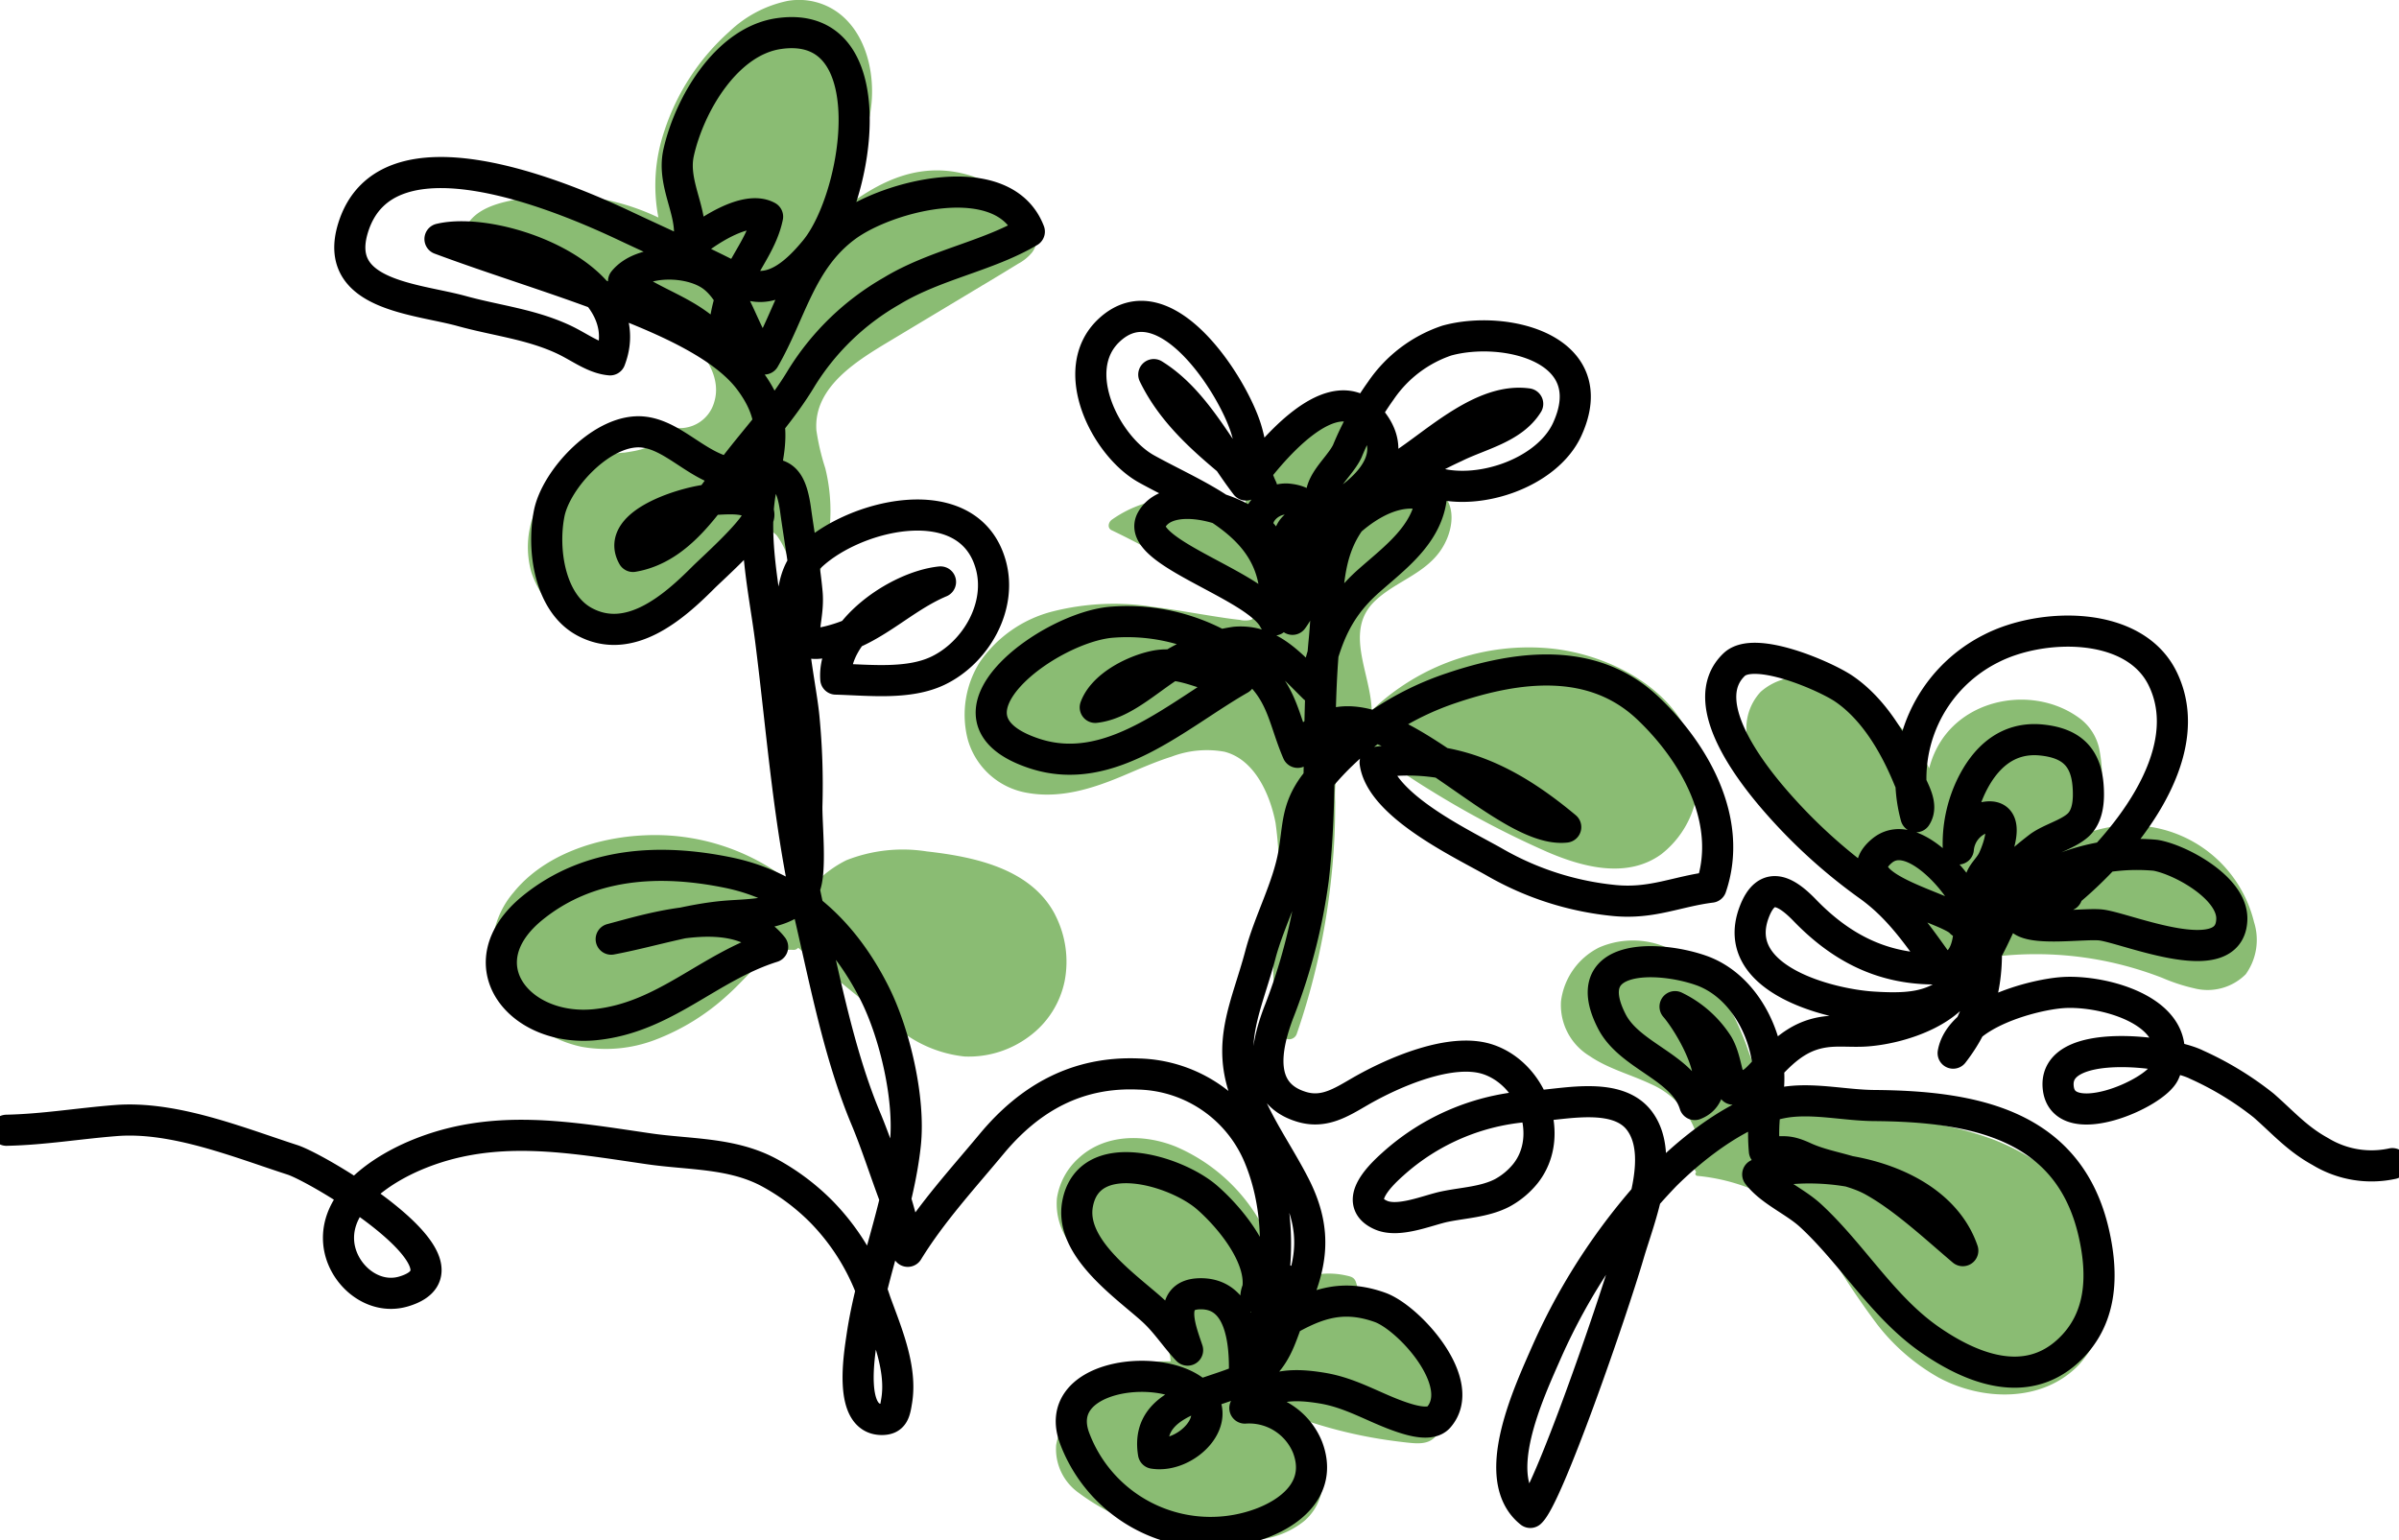
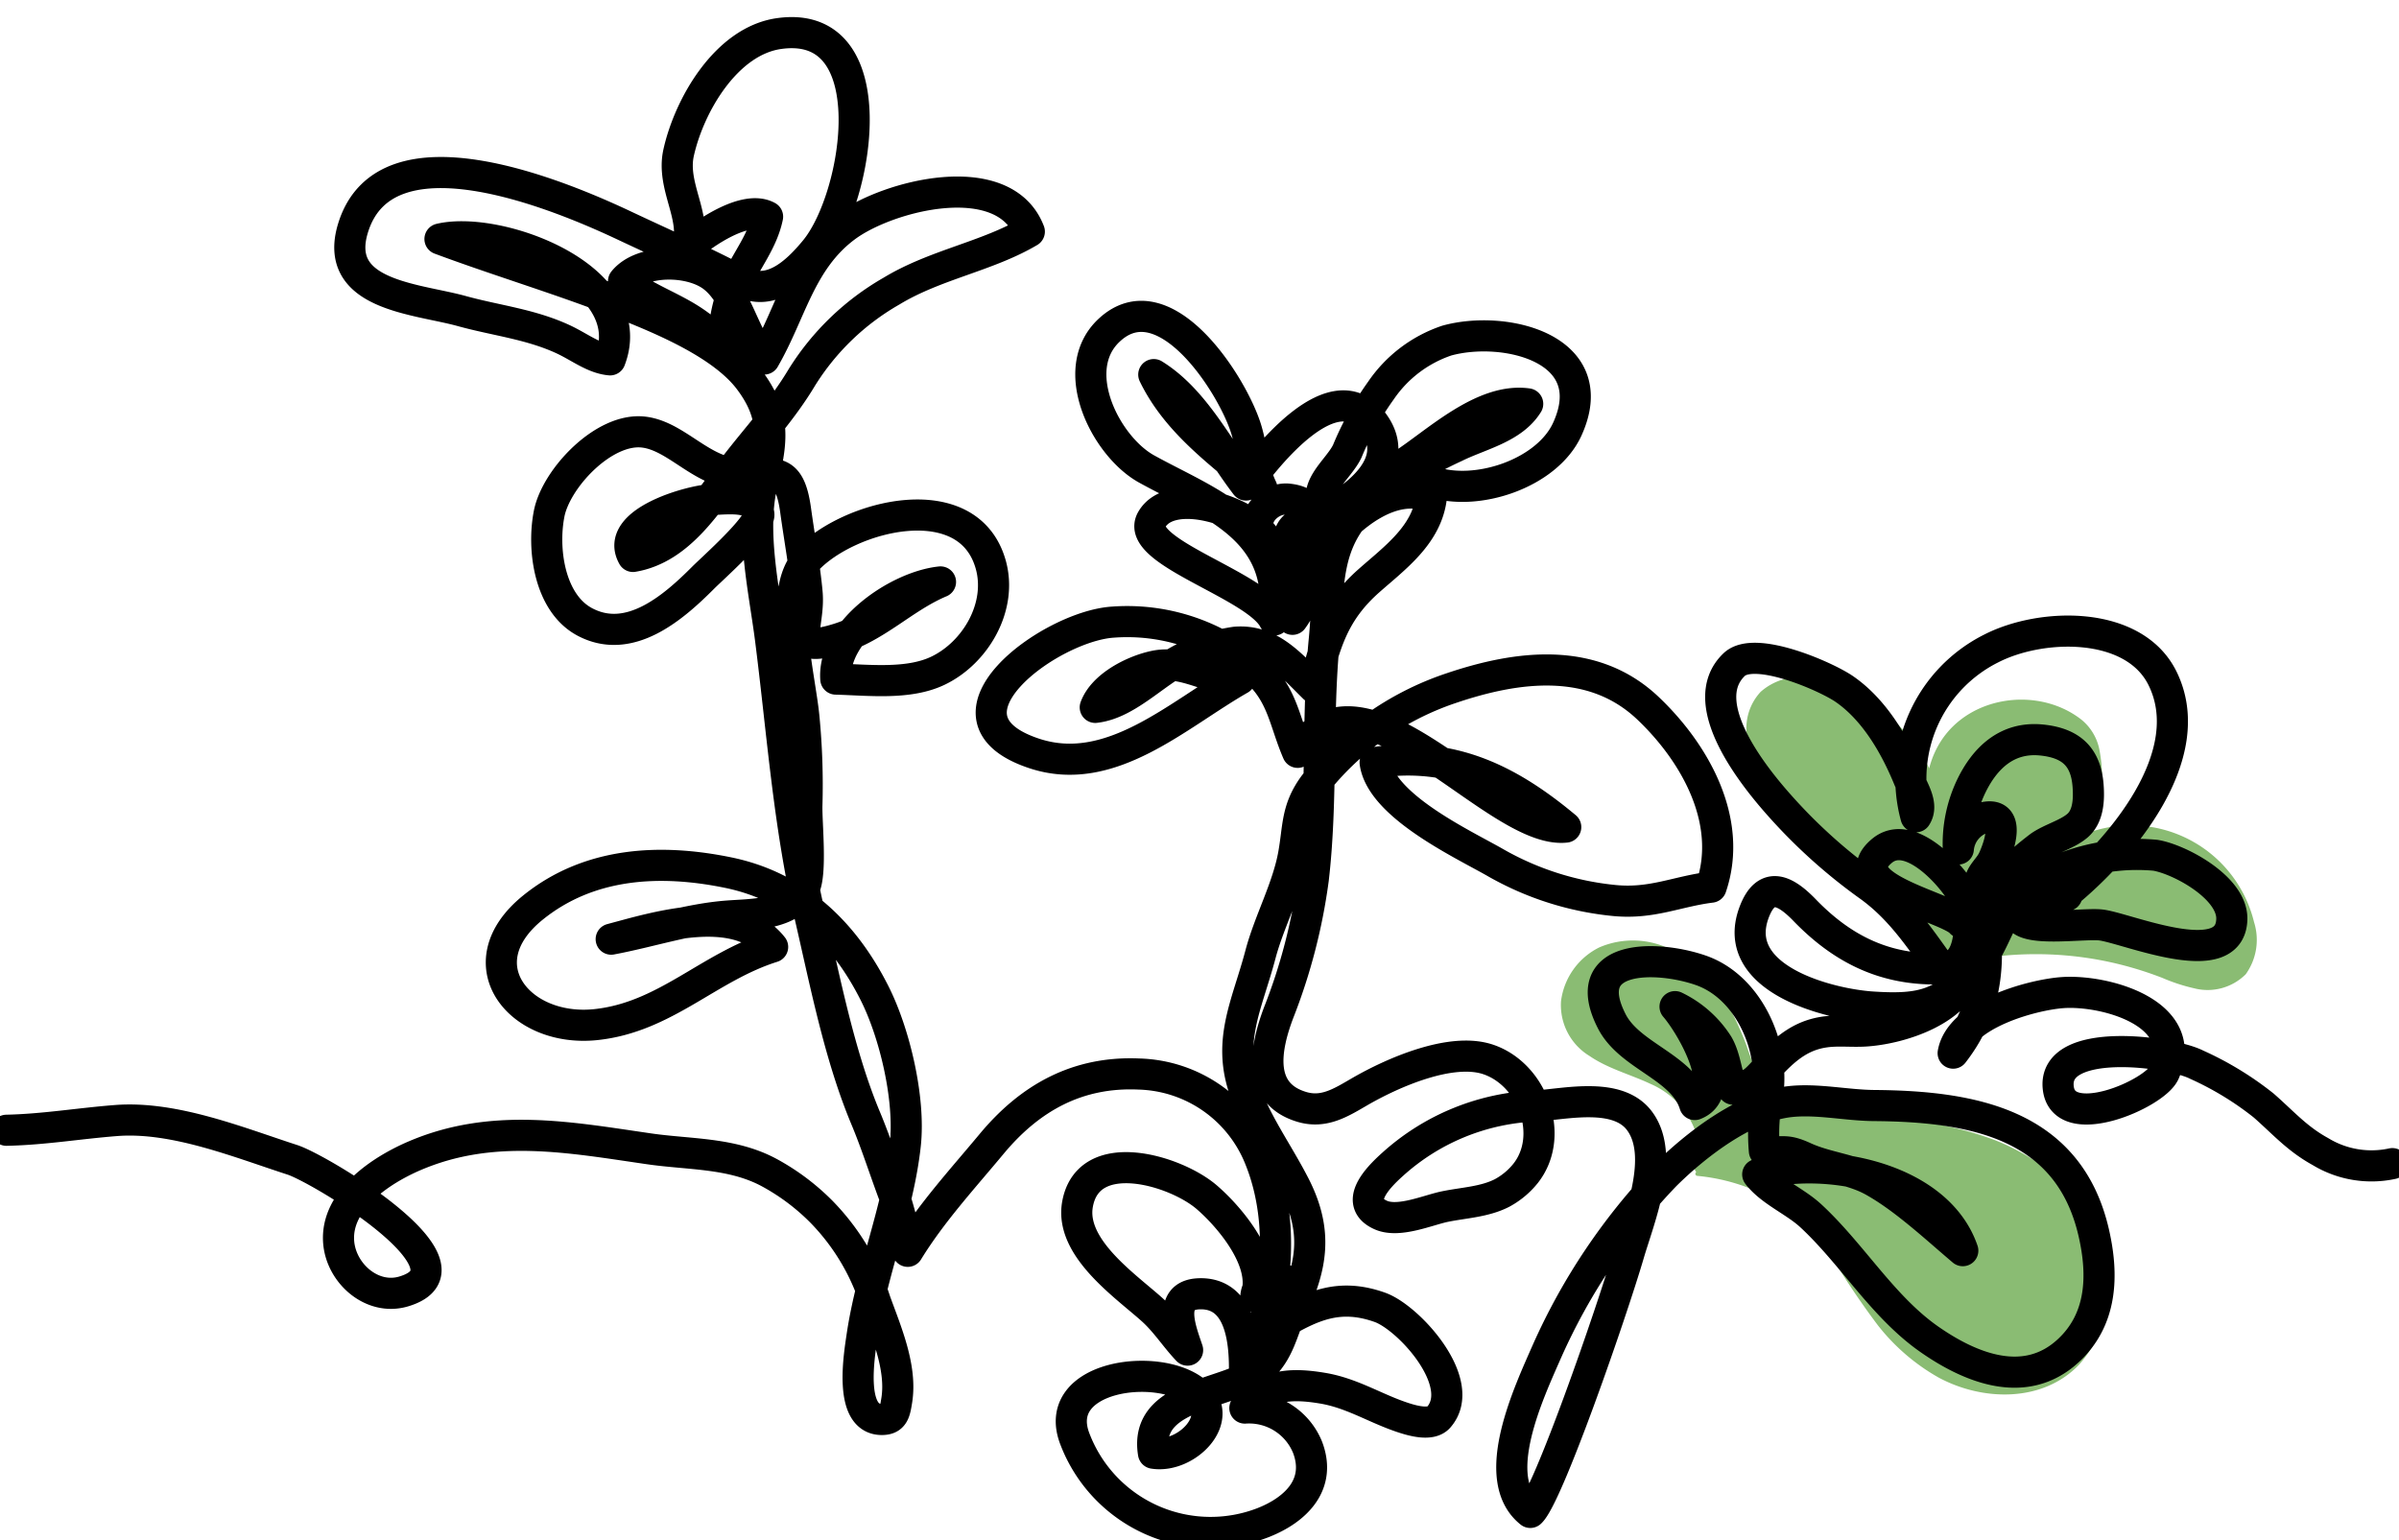
<svg xmlns="http://www.w3.org/2000/svg" id="Gruppe_11" data-name="Gruppe 11" width="231.293" height="148.516" viewBox="0 0 231.293 148.516">
  <defs>
    <clipPath id="clip-path">
      <rect id="Rechteck_82" data-name="Rechteck 82" width="231.293" height="148.516" fill="none" />
    </clipPath>
  </defs>
  <g id="Gruppe_6" data-name="Gruppe 6" clip-path="url(#clip-path)">
-     <path id="Pfad_27" data-name="Pfad 27" d="M168.548,201.592c-2.317-4.468-7.827-5.593-12.4-6.108a14.816,14.816,0,0,0-7.732.855,10.822,10.822,0,0,0-3.069,2.284,8.509,8.509,0,0,1-1.3,1.121c-.161-.164-.323-.326-.491-.482-.2-.188-.407-.37-.623-.539l-.117-.093a.586.586,0,0,0-.231-.521,21.056,21.056,0,0,0-13.637-4.173c-4.572.2-9.667,1.852-12.628,5.523a8.468,8.468,0,0,0-2.018,6.1,9.354,9.354,0,0,0,2.84,5.652,11.626,11.626,0,0,0,5.772,3.119,13.327,13.327,0,0,0,7.022-.656,21.707,21.707,0,0,0,7.126-4.422c1.022-.918,1.914-1.964,2.928-2.886a4.124,4.124,0,0,1,3.285-1.387.563.563,0,0,0,.5-.2q1.2.972,2.4,1.943c2.292,1.856,4.555,3.758,6.889,5.564a12.131,12.131,0,0,0,6.764,2.977,9.727,9.727,0,0,0,6.208-1.927,8.817,8.817,0,0,0,3.43-5.348,9.884,9.884,0,0,0-.922-6.395" transform="translate(-66.821 -113.392)" fill="#8abc73" />
-     <path id="Pfad_28" data-name="Pfad 28" d="M280.052,139.033a90.539,90.539,0,0,1-11.245-5.942c-1.806-1.1-3.534-2.321-5.307-3.48a2,2,0,0,0-2.255-.282,3.1,3.1,0,0,0-1.35,1.943,11.6,11.6,0,0,0-.22,2.961c0,1.08-.017,2.163-.062,3.243-.1,2.168-.307,4.331-.606,6.482a67.278,67.278,0,0,1-3.027,12.624.776.776,0,0,1-1.482,0,15.745,15.745,0,0,1-.515-2.184,37.868,37.868,0,0,1-.012-9.2,33.424,33.424,0,0,0-.046-8.945c-.523-2.7-2-6.113-4.937-6.852a9.552,9.552,0,0,0-5.087.478c-1.624.511-3.177,1.213-4.746,1.873-2.878,1.208-5.946,2.176-9.1,1.628a7.2,7.2,0,0,1-5.793-5.124,9.542,9.542,0,0,1,1.154-7.5,12.174,12.174,0,0,1,7.034-4.883,24.089,24.089,0,0,1,9.7-.432c1.864.237,3.717.565,5.573.86.922.145,1.844.291,2.77.39a2.175,2.175,0,0,0,1.084-.017.283.283,0,0,0,.166-.149.015.015,0,0,0,0-.012,72.952,72.952,0,0,0-13.62-8.467c-.44-.208-.311-.768,0-1a11.266,11.266,0,0,1,12.869-.145,9.055,9.055,0,0,1,10.327-9.48,2.693,2.693,0,0,1,2.134,1.092c.5.893.071,1.956-.257,2.828a17.983,17.983,0,0,1-2.226,4.173,23.273,23.273,0,0,0,3.754-1.466,5.671,5.671,0,0,1,4.373-.145c2.554,1.208,2.026,4.356.639,6.241-1.595,2.168-4.269,2.886-6.179,4.68-3.094,2.907-.453,6.955-.361,10.606a21.894,21.894,0,0,1,17.216-5.988c6.341.627,13.749,4.746,14.222,11.806a9.22,9.22,0,0,1-3.513,8.035c-3.322,2.413-7.636,1.237-11.071-.249" transform="translate(-130.948 -56.92)" fill="#8abc73" />
    <path id="Pfad_29" data-name="Pfad 29" d="M414.442,247.048a11.788,11.788,0,0,1-2.085,12.208c-3.509,3.687-9.306,3.542-13.541,1.266a19.8,19.8,0,0,1-5.872-5.049,76.1,76.1,0,0,1-4.447-6.6,16.8,16.8,0,0,0-5.635-5.539,18.714,18.714,0,0,0-7.325-2.267.2.2,0,0,1-.1-.365.979.979,0,0,1-.15-1,4.057,4.057,0,0,0,.12-2.79,7.975,7.975,0,0,0-4.4-4.721c-1.939-.914-4.078-1.462-5.859-2.683a5.741,5.741,0,0,1-2.753-5.274,6.722,6.722,0,0,1,3.7-5.2,8.184,8.184,0,0,1,7.055.287A12.876,12.876,0,0,1,378.6,224.8a27.993,27.993,0,0,1,1.682,3.7,29.637,29.637,0,0,0,1.428,3.542,5.475,5.475,0,0,0,2.417,2.413,9.513,9.513,0,0,0,3.318.789c2.782.241,5.577.17,8.355.465a31.926,31.926,0,0,1,8.371,1.889c4.431,1.748,8.467,4.933,10.273,9.447" transform="translate(-211.895 -127.687)" fill="#8abc73" />
-     <path id="Pfad_30" data-name="Pfad 30" d="M282.308,286.447a15.433,15.433,0,0,1,.174,3.388,6.179,6.179,0,0,1-.615,3.044c-.669.968-1.827.855-2.853.747-1.2-.133-2.392-.3-3.579-.519a45.026,45.026,0,0,1-6.15-1.59c.087,1.561,1.08,3.081,1.424,4.559a5.084,5.084,0,0,1-1.615,5.108,8.4,8.4,0,0,1-5.253,1.84,31.377,31.377,0,0,1-5.951-.4,21.826,21.826,0,0,1-10.581-4.177,5.176,5.176,0,0,1-2.139-4.584,8.555,8.555,0,0,1,2.583-4.742A11.255,11.255,0,0,1,256.2,285.8a3.285,3.285,0,0,0-.664-1.927c-1.561-1.445-3.085-2.923-4.568-4.452a50.8,50.8,0,0,1-4.285-4.78,6.313,6.313,0,0,1-1.437-4.572,6.516,6.516,0,0,1,2.072-3.854c2.541-2.359,6.274-2.367,9.351-1.142a17.115,17.115,0,0,1,10.307,13.72,7.6,7.6,0,0,1,6.125-1.283c.453.1.814.162.972.644.108.332.2.669.278,1.009a7.01,7.01,0,0,1,5.207,1.927,9.256,9.256,0,0,1,2.753,5.357" transform="translate(-143.344 -154.529)" fill="#8abc73" />
-     <path id="Pfad_31" data-name="Pfad 31" d="M112.7,26.822a17.8,17.8,0,0,1-2.969-1.063,3.873,3.873,0,0,1-1.877-1.869,2.583,2.583,0,0,1,.432-2.62c1.175-1.445,3.4-1.864,5.137-2.151a21.544,21.544,0,0,1,6.025-.158,22.006,22.006,0,0,1,6.993,2.014,16.3,16.3,0,0,1,.54-8.247,21.95,21.95,0,0,1,6.32-9.7A11.512,11.512,0,0,1,138.9.088,6.381,6.381,0,0,1,144,1.4c2.579,2.093,3.351,5.9,2.932,9.048-.49,3.692-2.4,6.968-3.617,10.456,3.285-2.695,6.976-4.991,11.432-4.373a11.3,11.3,0,0,1,5.618,2.483c1.408,1.154,3.48,3.43,2.109,5.319a4.435,4.435,0,0,1-1.341,1.092c-.561.345-1.117.685-1.678,1.026q-1.769,1.059-3.542,2.126l-6.993,4.2c-3.148,1.894-7.566,4.464-7.246,8.733a22.668,22.668,0,0,0,.86,3.654,17.153,17.153,0,0,1-.918,10.909.767.767,0,0,1-1.192.154,6.5,6.5,0,0,1-1.466-2.379,7.591,7.591,0,0,0-1.1-2.209c-.781-.889-1.952-.523-2.9-.112a12.09,12.09,0,0,0-2.936,1.81,12.373,12.373,0,0,0-2.134,2.284c-.623.876-1.059,1.852-1.6,2.778a6.226,6.226,0,0,1-5.382,3.106,9.243,9.243,0,0,1-8.737-6.4,9.02,9.02,0,0,1,3.874-9.97,12.233,12.233,0,0,1,5.145-1.495c1.3-.2,3.177-.457,3.542-1.977a.728.728,0,0,1,.884-.5,3.441,3.441,0,0,0,4.219-2.433c.656-2.18-.739-4.46-2.367-5.809a16.683,16.683,0,0,0-5.784-2.707c-2.4-.752-4.809-1.487-7.213-2.226Z" transform="translate(-62.962 0)" fill="#8abc73" />
    <path id="Pfad_32" data-name="Pfad 32" d="M454.447,180.856a12.22,12.22,0,0,0-15.708-8.709,10.2,10.2,0,0,0,1.022-3.906,15.459,15.459,0,0,0-.189-3.823,4.954,4.954,0,0,0-2.083-3.317c-4.121-2.923-10.456-2-13.229,2.307a8.835,8.835,0,0,0-1.13,2.62c-.036-.071-.07-.144-.107-.216a17.053,17.053,0,0,0-3.039-4.149c-2.3-2.313-5.5-4.26-8.829-4.412a5.687,5.687,0,0,0-4.278,1.406,5.154,5.154,0,0,0-1.188,4.874,11.174,11.174,0,0,0,2.991,4.854c1.375,1.49,2.829,2.909,4.262,4.344a59.831,59.831,0,0,1,8.813,10.381.382.382,0,0,0,.324.189l.961,1.648a.793.793,0,0,0,.879.358,34.011,34.011,0,0,1,12.545-1.218,33.291,33.291,0,0,1,6.121,1.137c1.021.289,2.026.629,3.015,1.01a17.3,17.3,0,0,0,3.071,1.006,5.2,5.2,0,0,0,4.977-1.354,5.688,5.688,0,0,0,.8-5.028" transform="translate(-237.131 -91.947)" fill="#8abc73" />
    <path id="Pfad_33" data-name="Pfad 33" d="M1.5,113.41c3.6-.076,7.018-.663,10.579-.938,5.593-.431,11.8,2.109,16.989,3.789,2.6.84,18.6,10.351,10.724,12.693-3.027.9-6.022-1.722-6.263-4.75-.324-4.085,4.148-6.977,7.322-8.335,7.5-3.208,14.886-1.789,22.583-.672,3.933.571,7.99.362,11.573,2.278a21.522,21.522,0,0,1,5.086,3.811,21.845,21.845,0,0,1,5.177,8.621c1.049,2.9,2.568,6.382,2.067,9.532-.183,1.151-.3,1.884-1.5,1.857-3.146-.071-2.117-6.177-1.856-7.964.919-6.29,3.513-12.317,4.183-18.574.464-4.343-1-10.656-2.965-14.559-2.946-5.854-7.481-10.266-14.109-11.63-6.549-1.347-13.4-1.02-18.832,3.371-6.676,5.4-1.337,12.054,6.051,11.285,6.7-.7,10.856-5.536,17.059-7.491-3.438-4.363-11.328-1.877-15.564-.75,3.732-.7,7.411-1.933,11.2-2.227,2.319-.18,6.038-.071,7.381-2.611.782-1.479.232-6.358.287-8.114a67.533,67.533,0,0,0-.283-8.392c-.373-3.994-2.569-12.175.278-15.214,4.041-4.316,15.562-7.267,17.729.44,1.14,4.055-1.461,8.5-5.093,10.235-2.849,1.358-6.61.895-9.844.806-.328-4.611,5.94-8.933,10.094-9.368-3.552,1.5-6.075,4.3-9.849,5.476-4.95,1.539-2.716-1.083-3.012-4.415-.215-2.42-.755-5.4-1.107-7.968-.6-4.379-2.074-3.421-5.372-3.5-3.668-.088-6.061-3.655-9.272-4.039-3.836-.459-8.438,4.458-9.114,7.84-.688,3.436.02,8.629,3.408,10.449,4.346,2.335,8.6-1.409,11.444-4.259.957-.958,5.472-4.956,5.361-6.105-.178-1.844-2.909-1.493-4.508-1.423-2.106.091-9.493,2.173-7.627,5.486,4.562-.768,7.234-5.319,9.707-8.56,2.283-2.992,4.637-5.458,6.588-8.728a24.524,24.524,0,0,1,8.634-8.3c4.212-2.557,9.233-3.339,13.283-5.734-2.438-6.36-13.65-3.5-17.73-.448-4.373,3.266-5.239,8.262-7.828,12.732-2.011-2.181-2.52-6.076-4.944-7.935-2.169-1.662-6.888-1.726-8.619.431,3.422,2.557,6.915,2.954,9.656,6.615a14.462,14.462,0,0,1,1.289-6.607c.977-2.107,2.464-3.9,2.94-6.228-2.1-1.152-6.013,1.513-7.73,2.983.93-3-1.568-5.9-.847-9.148,1.025-4.61,4.6-10.755,9.658-11.486C86.419,6.154,83.7,23.38,79.485,28.527c-1.918,2.342-4.378,4.5-7.13,3.053-3.739-1.968-7.443-3.592-11.26-5.392-5.7-2.686-22.988-10.163-26.18.222-2,6.513,6.1,6.8,10.486,8.012,3.31.914,6.612,1.256,9.77,2.719,1.574.729,2.937,1.844,4.525,1.984,3.03-7.923-10.744-12.994-16.4-11.65,5.791,2.159,12,3.994,17.826,6.312,3.879,1.543,9.463,3.907,12,7.267,2.708,3.594,2.129,6.173,1.218,10.076-1.084,4.646.234,10.281.831,14.969,1.123,8.821,1.754,17.848,3.77,26.528,1.494,6.435,2.855,13.541,5.4,19.623,1.006,2.406,1.788,4.881,2.7,7.323a35.453,35.453,0,0,1,1.355,5.509c2.291-3.73,5.284-6.988,8.085-10.354,3.7-4.452,8.283-7,14.189-6.74a12.92,12.92,0,0,1,11.7,8.223c2.573,6.411,1.625,14.551-1.513,20.6.049-2.792-.261-7.794-4.393-7.632-3.145.124-1.668,3.665-1.088,5.431-1.227-1.294-2.1-2.725-3.454-3.932-2.617-2.338-7.906-5.964-7.159-10.132,1.042-5.814,9.472-3.273,12.482-.66,2.332,2.024,5.879,6.32,4.712,9.6a1.854,1.854,0,0,1,1.85-1.789c2.944-.027,1.041,3.168.334,4.532,3.241-1.928,5.881-3.133,9.779-1.743,2.8,1,8.538,7.315,5.662,10.6-.721.822-2.416.366-3.456.022-2.688-.889-4.895-2.36-7.759-2.832-3.009-.5-5.4-.363-7.47,1.921a6.085,6.085,0,0,1,6.038,3.763c1.377,3.585-1.106,6.023-4.236,7.266a14,14,0,0,1-18.184-8.037c-2.372-6.1,7.932-7.5,11.571-4.6,3.167,2.525-.829,6.478-4,5.962-.962-5.868,7.349-5.527,10.243-8.083,1.9-1.676,2.147-3.7,3.118-5.828,1.834-4.024,2.571-7.336.265-11.872-1.477-2.9-3.423-5.6-4.635-8.663-2.036-5.138,0-8.64,1.319-13.634.859-3.258,2.641-6.438,3.218-9.746.454-2.6.262-4.267,1.938-6.572a28.078,28.078,0,0,1,13.2-9.361c6.5-2.207,13.719-3.1,19.015,1.93,4.53,4.3,8.248,10.889,6.08,17.248-3.318.417-5.676,1.628-9.284,1.292A28.708,28.708,0,0,1,145,87.571c-3.1-1.769-10.981-5.448-11.544-9.622,7.434-1.1,12.943,1.694,18.377,6.229-6.8.764-19.7-16.98-25.844-7.208-1.3-3.012-1.438-5.565-4.067-7.942a18.721,18.721,0,0,0-13.744-4.613c-6.069.383-18.1,9.205-7.562,12.671,7.338,2.413,13.769-3.728,19.809-7.178-2.857.237-5.208-1.918-8.306-1.232-2.057.455-4.9,1.917-5.646,3.959,3.307-.372,6.091-3.835,9.21-5.052a17.034,17.034,0,0,1,4.285-1.229c3.361-.279,5.341,2.164,7.61,4.388,1.036-4.33,1.9-7.323,5.268-10.307,2.513-2.226,5.607-4.439,6.032-8.068-3.747-1.579-7.967,1.884-10.125,4.75-1.664,2.211-1.736,4.967-3.266,7.026.232-2.263-1.957-8.952,1.077-9.311a10.135,10.135,0,0,1,.819,2.11c-.078-2.138.44-4.089-2.281-4.385-1.987-.216-4.166,2.191-2.163,3.891-1.418-2.625-9.131-5.251-11.027-1.906-1.745,3.078,10.138,6.266,11.818,9.665,1.2-8.878-6.439-11.306-12.325-14.57-3.9-2.163-7.672-9.535-3.607-13.355,5.354-5.031,11.972,5.327,13.248,9.593.578,1.93.605,3.783,1.492,5.63-3.863-3.288-8.153-6.268-10.423-10.958,3.935,2.439,6.143,7.066,8.888,10.647,2.1-2.92,8.428-10.892,12.156-6.162,3.06,3.882-1.321,7.211-4.312,8.854-1.811-2.308,1-4.032,1.921-5.941a28.947,28.947,0,0,1,3.244-5.855,12.515,12.515,0,0,1,6.356-4.823c5.622-1.547,15.165.764,11.613,8.547-1.952,4.279-8.774,6.547-13.085,5.045-.9-.314-1.835-1.23-2.754-1.655,3.278-2.136,7.727-6.442,12.023-5.835-1.451,2.35-4.631,2.977-6.977,4.145a39.339,39.339,0,0,0-8.341,5.162c-4.4,3.866-3.789,8.276-4.293,13.454-.746,7.666-.166,15.409-1.06,23.061a55.046,55.046,0,0,1-3.358,12.927c-1.219,3.251-2.163,7.718,2.249,9.039,2.13.638,3.765-.409,5.58-1.463,3.107-1.8,8.791-4.329,12.394-3.111,4.3,1.452,6.465,7.387,3.592,11a7.429,7.429,0,0,1-2.25,1.871c-1.7.875-3.7.938-5.53,1.318-1.631.338-4.434,1.577-6.156.818-2.637-1.161-.374-3.55,1.105-4.874a21.844,21.844,0,0,1,13.927-5.654c2.93-.209,7.844-1.351,9.916,1.466,2.47,3.359-.046,9.371-1.047,12.787-1.7,5.8-7.832,23.451-9.5,24.943-4.078-3.264-.123-11.586,1.608-15.541a59.283,59.283,0,0,1,11.376-16.946c2.977-2.965,7.7-6.619,12-7.117,2.647-.306,5.5.351,8.159.372,9.515.072,18.787,1.757,21.189,12.3.931,4.085.813,8.344-2.506,11.379-4.116,3.763-9.362,1.65-13.354-1.139-4.507-3.149-7.426-8.21-11.431-11.912-1.538-1.422-3.861-2.349-5.114-3.987,6.53-1.819,17.328.225,19.771,7.352-2.63-2.227-5.64-5.053-8.634-6.719-2.089-1.162-4.494-1.284-6.659-2.28-1.849-.851-2-.378-3.835-.613a19.1,19.1,0,0,1,.333-5.579c.631-4.613-1.921-10.254-6.456-11.837-4.165-1.454-11.95-1.663-8.591,4.912,1.743,3.411,6.867,4.375,8,8.026,3.387-1.311-.355-7.655-1.9-9.439a10.071,10.071,0,0,1,4.138,3.672c.781,1.349.783,2.99,1.46,4.286,1.986-.566,1.73-.359,3.452-2.213,1.751-1.886,3.358-3.169,5.93-3.36,1.046-.077,2.109.021,3.159-.026,3.467-.155,9.634-2.052,10.123-6.249-6.421.964-11.34-.837-15.754-5.4-1.671-1.726-3.688-3.1-4.911.267-2.307,6.362,7.224,8.785,11.412,9.061,4.887.322,6.991-.265,10.1-4.008,1.907-2.3,2.4-5.737,4.835-7.583a19.525,19.525,0,0,1,12.37-3.042c2.32.382,7.45,3.116,7.365,6.169-.141,5.107-9.831.977-12.51.566-1.583-.243-7.15.689-7.973-.725a8.835,8.835,0,0,1,4.581-2.128.215.215,0,0,0-.2-.093c5.386-4.369,13.1-13.441,9.409-20.873-2.756-5.545-11.619-5.353-16.493-2.86a14.016,14.016,0,0,0-7.264,16.228c.733-1.124-.246-2.561-.71-3.69-1.318-3.208-3.3-6.641-6.228-8.644-1.726-1.182-8.6-4.221-10.585-2.34-3.924,3.727,2.056,10.976,4.3,13.509a51.81,51.81,0,0,0,8.629,7.793c2.952,2.1,4.77,4.8,6.941,7.835,3.273.484,3.124-5.137,2.229-6.8-1.053-1.962-5.167-6.617-7.855-4.373-4.1,3.421,6.463,5.45,7.627,6.912.488-.462,1.115-1,1.612-1.566a34.69,34.69,0,0,1,5.976-5.779c1.1-.766,2.661-1.152,3.647-2.007,1.039-.9,1.116-2.516,1.008-3.878-.223-2.808-1.7-4.081-4.462-4.368-3.345-.347-5.534,1.739-6.873,4.605a12.87,12.87,0,0,0-1.174,5.9,3.473,3.473,0,0,1,2.537-3.044c2.546-.5,1.418,2.788.831,4.05-.4.849-1.149,1.33-1.295,2.209-.219,1.315.4,3.322.529,4.7.434,4.6-.443,8.349-3.1,11.771.665-3.758,7.652-5.629,10.542-5.836,4.073-.291,12.343,1.957,9.821,7.707-.915,2.087-9.748,5.885-10.23,1.467-.544-4.986,10.747-3.547,13.34-2.227a30.337,30.337,0,0,1,6.461,3.935c1.9,1.664,3.224,3.211,5.473,4.444a9.479,9.479,0,0,0,6.938,1.164" transform="translate(-0.877 -4.428)" fill="none" stroke="#000" stroke-linecap="round" stroke-linejoin="round" stroke-width="3" />
  </g>
</svg>